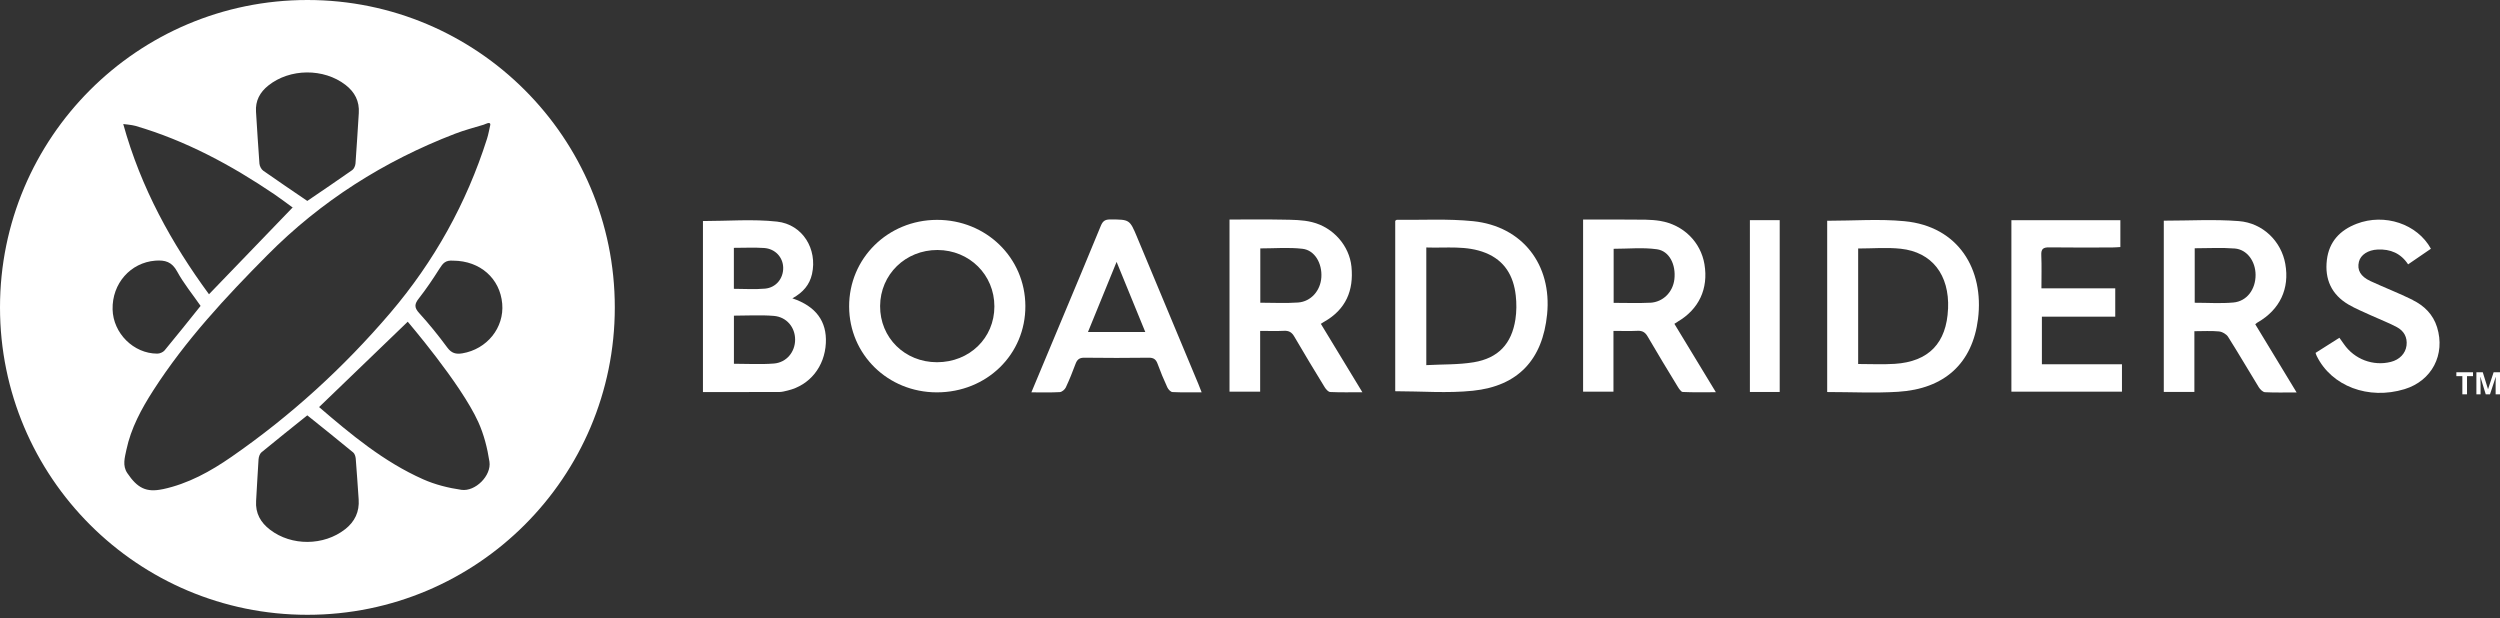
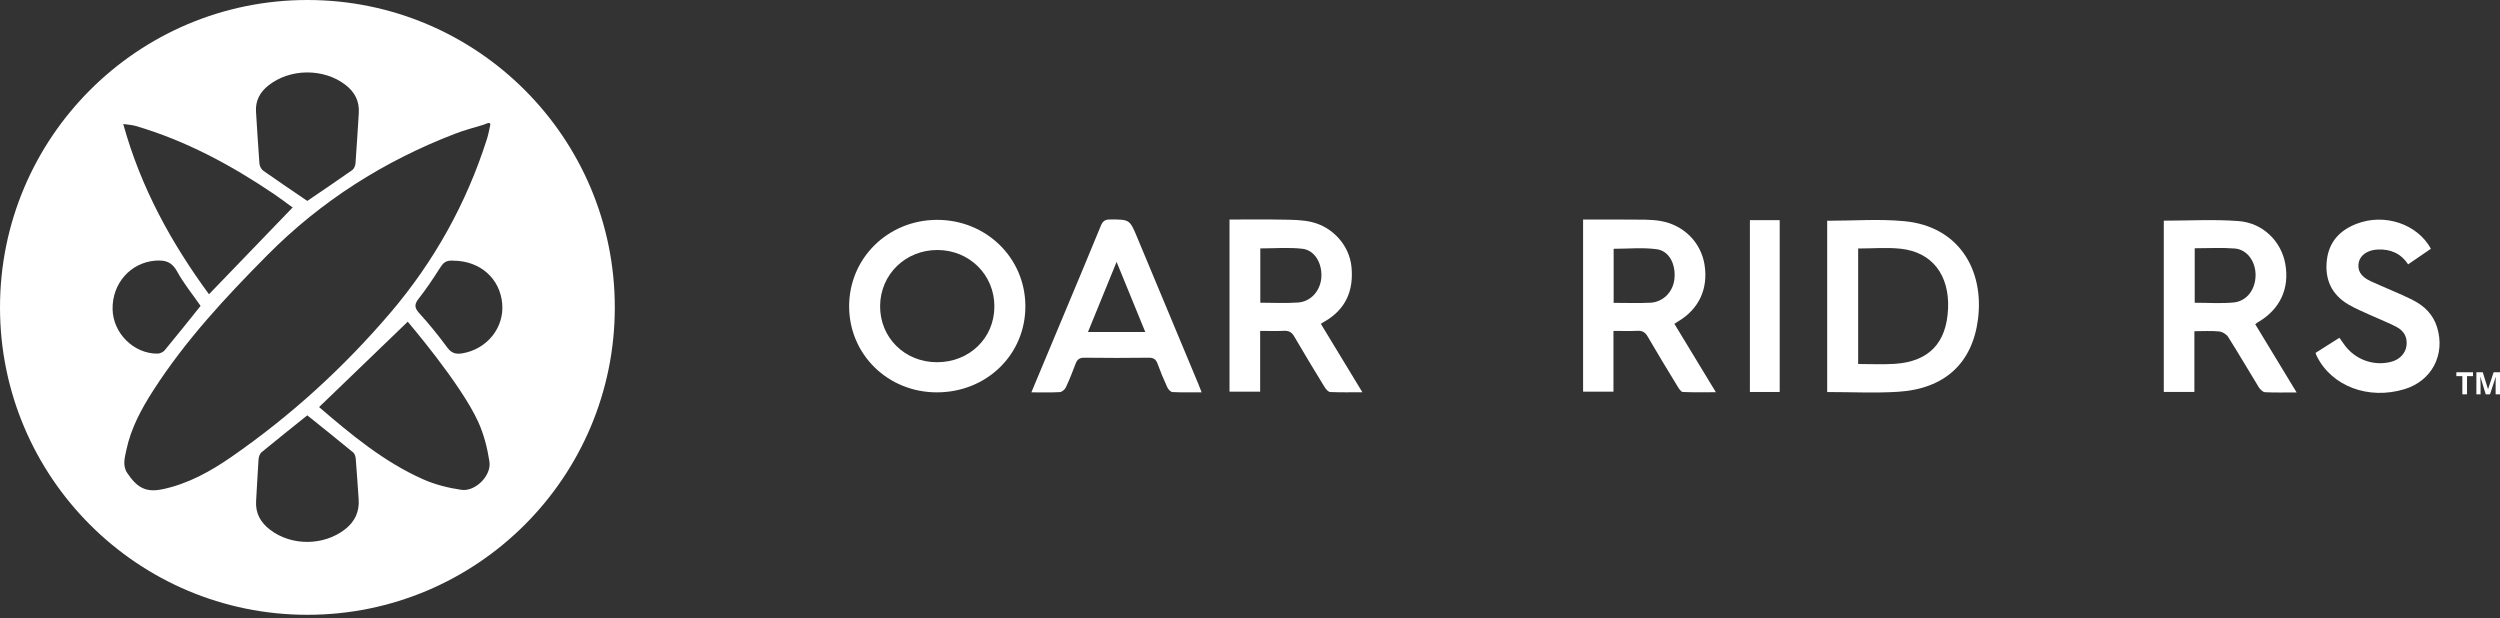
<svg xmlns="http://www.w3.org/2000/svg" width="190" height="47" viewBox="0 0 190 47" fill="none">
  <rect x="0" y="0" width="190" height="47" fill="#333333" stroke="none" />
  <g clip-path="url(#clip0_3109_4679)">
    <path d="M186.683 28.588H187.139V29.968H187.493V28.588H187.949V28.292H186.683V28.588Z" fill="white" />
    <path d="M189.515 28.292L189.094 29.573H189.087L188.691 28.292H188.206V29.968H188.523V29.187C188.523 29.098 188.516 28.92 188.502 28.652H188.513L188.916 29.968H189.24L189.672 28.656H189.682C189.672 28.866 189.668 28.998 189.668 29.045C189.668 29.091 189.668 29.137 189.668 29.173V29.968H190V28.292H189.515Z" fill="white" />
    <path d="M23.363 0C10.461 0 0 10.461 0 23.363C0 36.264 10.461 46.725 23.363 46.725C36.264 46.725 46.725 36.264 46.725 23.363C46.725 10.461 36.267 0 23.363 0ZM20.395 6.499C22.032 5.193 24.6 5.172 26.259 6.452C26.962 6.995 27.329 7.694 27.268 8.603C27.183 9.873 27.115 11.146 27.018 12.42C27.004 12.594 26.908 12.826 26.776 12.922C25.638 13.725 24.486 14.499 23.355 15.27C22.232 14.503 21.108 13.75 20.006 12.973C19.856 12.866 19.735 12.627 19.717 12.437C19.614 11.128 19.546 9.812 19.457 8.5C19.4 7.658 19.753 7.012 20.391 6.502L20.395 6.499ZM10.29 9.566C14.11 10.683 17.567 12.544 20.848 14.763C21.315 15.08 21.765 15.426 22.225 15.758C22.228 15.762 22.235 15.765 22.239 15.769C22.239 15.769 22.243 15.765 22.246 15.762C22.371 15.876 22.314 15.822 22.239 15.769C20.142 17.945 18.048 20.12 15.883 22.364C13.04 18.49 10.715 14.299 9.366 9.427C9.366 9.427 10.037 9.491 10.29 9.566ZM11.803 19.81C12.552 19.753 13.062 19.896 13.461 20.63C13.96 21.547 14.635 22.367 15.245 23.248C14.317 24.401 13.425 25.528 12.509 26.63C12.391 26.772 12.141 26.876 11.956 26.876C10.151 26.876 8.6 25.324 8.557 23.516C8.51 21.544 9.926 19.956 11.803 19.81ZM12.366 37.177C11.118 37.444 10.444 37.098 9.673 35.953C9.292 35.383 9.484 34.773 9.605 34.188C9.955 32.536 10.747 31.078 11.646 29.676C14.092 25.87 17.153 22.581 20.32 19.389C24.397 15.277 29.18 12.245 34.569 10.169C35.283 9.894 36.028 9.698 36.76 9.477C36.884 9.441 37.266 9.209 37.266 9.473C37.177 9.862 37.12 10.212 37.013 10.547C35.454 15.455 32.986 19.881 29.662 23.78C26.116 27.935 22.093 31.605 17.595 34.719C15.997 35.825 14.303 36.767 12.366 37.18V37.177ZM26.227 40.223C24.611 41.489 22.16 41.51 20.527 40.262C19.806 39.713 19.403 39.007 19.464 38.069C19.532 37.016 19.575 35.964 19.649 34.915C19.664 34.73 19.735 34.495 19.863 34.384C21.012 33.435 22.182 32.508 23.355 31.566C24.522 32.504 25.692 33.435 26.844 34.388C26.958 34.484 27.022 34.694 27.036 34.855C27.122 35.886 27.183 36.916 27.258 37.947C27.325 38.892 26.969 39.641 26.23 40.223H26.227ZM35.065 37.227C34.081 37.084 33.075 36.834 32.169 36.431C29.159 35.097 26.658 33.004 24.251 30.938C26.533 28.741 28.763 26.594 30.988 24.45C30.903 24.358 35.015 29.127 36.349 32.073C36.777 33.014 37.041 34.059 37.198 35.087C37.359 36.146 36.125 37.38 35.065 37.227ZM35.129 26.855C34.651 26.933 34.316 26.847 33.999 26.419C33.328 25.51 32.615 24.625 31.855 23.791C31.47 23.37 31.498 23.102 31.834 22.678C32.394 21.964 32.904 21.205 33.389 20.438C33.671 19.995 33.849 19.767 34.441 19.81C36.503 19.821 38.001 21.172 38.168 23.077C38.329 24.91 37.009 26.541 35.133 26.855H35.129Z" fill="white" />
-     <path d="M155.184 24.069H160.759V21.914H155.149C155.149 21.033 155.174 20.209 155.138 19.386C155.12 18.925 155.277 18.797 155.727 18.8C157.321 18.822 158.919 18.811 160.517 18.808C160.731 18.808 160.945 18.786 161.148 18.776V16.735H152.866V29.765H161.269V27.685H155.184V24.069Z" fill="white" />
    <path d="M183.366 22.795C182.317 22.278 181.222 21.857 180.159 21.365C179.396 21.012 179.125 20.52 179.278 19.892C179.407 19.364 179.974 18.997 180.698 18.965C181.671 18.918 182.467 19.253 183.016 20.092C183.623 19.678 184.172 19.3 184.75 18.904C183.708 17.013 181.229 16.193 179.107 17.006C177.841 17.491 177.01 18.362 176.842 19.756C176.667 21.229 177.199 22.389 178.483 23.145C179.036 23.469 179.642 23.712 180.227 23.983C180.869 24.279 181.532 24.525 182.153 24.857C182.692 25.142 182.977 25.627 182.895 26.269C182.816 26.872 182.356 27.339 181.707 27.503C180.359 27.846 178.932 27.304 178.137 26.152C178.026 25.995 177.916 25.838 177.794 25.67C177.156 26.073 176.567 26.448 175.982 26.819C176.029 26.943 176.043 27.004 176.072 27.058C177.202 29.355 180.006 30.41 182.745 29.576C184.821 28.941 185.862 26.954 185.217 24.867C184.914 23.894 184.24 23.234 183.362 22.802L183.366 22.795Z" fill="white" />
    <path d="M132.992 29.79H135.257V16.732H132.992V29.79Z" fill="white" />
-     <path d="M60.225 22.67C61.035 22.224 61.531 21.643 61.713 20.826C62.134 18.939 61.014 17.06 59.056 16.842C57.208 16.639 55.321 16.799 53.424 16.799V29.797C55.382 29.797 57.297 29.8 59.212 29.793C59.43 29.793 59.651 29.733 59.869 29.679C61.545 29.276 62.676 27.864 62.765 26.073C62.847 24.432 62.02 23.277 60.222 22.674L60.225 22.67ZM55.774 18.836C56.58 18.836 57.326 18.797 58.068 18.847C58.92 18.904 59.512 19.557 59.523 20.352C59.533 21.162 58.984 21.857 58.146 21.936C57.372 22.007 56.584 21.95 55.774 21.95V18.836ZM58.82 27.628C57.825 27.707 56.819 27.646 55.778 27.646V23.99C56.812 23.99 57.818 23.926 58.813 24.008C59.79 24.09 60.432 24.882 60.429 25.813C60.429 26.744 59.78 27.55 58.82 27.628Z" fill="white" />
    <path d="M144.73 16.81C142.811 16.628 140.856 16.778 138.866 16.778V29.794C140.696 29.794 142.479 29.886 144.252 29.776C147.78 29.555 149.905 27.621 150.33 24.236C150.797 20.491 148.857 17.199 144.73 16.81ZM148.051 23.462C147.944 26.07 146.585 27.489 143.992 27.653C143.089 27.71 142.18 27.664 141.22 27.664V18.886C142.322 18.886 143.4 18.79 144.455 18.904C146.838 19.161 148.161 20.891 148.054 23.462H148.051Z" fill="white" />
-     <path d="M111.958 16.81C110.039 16.614 108.088 16.728 106.151 16.707C106.119 16.707 106.087 16.75 106.037 16.785V29.733C108.031 29.733 110 29.897 111.933 29.697C115.39 29.34 117.241 27.318 117.58 23.887C117.954 20.12 115.711 17.199 111.962 16.81H111.958ZM115.172 24.268C114.887 26.127 113.87 27.222 112.001 27.532C110.838 27.725 109.64 27.682 108.399 27.75V18.808C109.932 18.865 111.445 18.636 112.9 19.218C114.355 19.803 115.029 20.965 115.197 22.453C115.265 23.052 115.261 23.676 115.172 24.272V24.268Z" fill="white" />
    <path d="M71.204 16.71C67.473 16.721 64.523 19.635 64.534 23.298C64.545 26.944 67.477 29.815 71.197 29.819C74.989 29.822 77.949 26.936 77.928 23.248C77.91 19.585 74.942 16.7 71.204 16.71ZM71.211 27.529C68.761 27.529 66.874 25.663 66.888 23.256C66.903 20.859 68.814 18.993 71.251 19C73.683 19.008 75.577 20.891 75.573 23.291C75.573 25.692 73.68 27.529 71.211 27.529Z" fill="white" />
    <path d="M127.499 24.45C129.118 23.505 129.849 21.943 129.539 20.085C129.257 18.405 127.952 17.085 126.169 16.789C125.459 16.671 124.72 16.696 123.996 16.689C122.769 16.675 121.546 16.686 120.315 16.686V29.768H122.623V25.149C123.287 25.149 123.872 25.171 124.453 25.142C124.824 25.125 125.038 25.256 125.223 25.578C125.965 26.854 126.732 28.117 127.503 29.38C127.602 29.54 127.752 29.783 127.891 29.79C128.701 29.829 129.511 29.808 130.406 29.808C129.311 28.003 128.287 26.316 127.253 24.611C127.374 24.536 127.438 24.49 127.506 24.45H127.499ZM125.423 23.006C124.521 23.052 123.611 23.017 122.637 23.017V18.908C123.743 18.908 124.852 18.794 125.922 18.943C126.875 19.075 127.381 20.113 127.253 21.223C127.142 22.196 126.4 22.956 125.42 23.009L125.423 23.006Z" fill="white" />
    <path d="M171.592 24.497C173.272 23.526 174.021 21.943 173.682 20.052C173.382 18.358 171.995 16.946 170.144 16.803C168.278 16.657 166.395 16.771 164.448 16.771V29.786H166.773V25.171C167.44 25.171 168.046 25.131 168.642 25.189C168.888 25.213 169.206 25.392 169.334 25.599C170.133 26.861 170.886 28.16 171.67 29.433C171.774 29.597 171.977 29.8 172.141 29.808C172.901 29.847 173.661 29.825 174.542 29.825C173.457 28.035 172.426 26.341 171.399 24.643C171.496 24.568 171.538 24.525 171.592 24.493V24.497ZM169.734 22.991C168.778 23.077 167.804 23.009 166.798 23.009V18.868C167.836 18.868 168.842 18.808 169.841 18.886C170.775 18.961 171.417 19.853 171.424 20.883C171.431 21.989 170.764 22.899 169.734 22.991Z" fill="white" />
    <path d="M100.648 24.447C102.282 23.519 102.895 22.078 102.71 20.259C102.549 18.69 101.347 17.285 99.717 16.882C99.004 16.703 98.237 16.707 97.495 16.693C96.147 16.664 94.799 16.685 93.443 16.685V29.768H95.772V25.149C96.428 25.149 97.013 25.171 97.595 25.142C97.966 25.125 98.18 25.26 98.365 25.578C99.118 26.872 99.895 28.153 100.677 29.43C100.773 29.583 100.948 29.786 101.094 29.793C101.871 29.829 102.653 29.811 103.541 29.811C102.46 28.031 101.436 26.344 100.384 24.611C100.509 24.532 100.577 24.486 100.644 24.447H100.648ZM98.654 22.991C97.716 23.059 96.771 23.006 95.783 23.006V18.879C96.874 18.879 97.944 18.786 98.99 18.908C99.92 19.015 100.491 20.013 100.423 21.073C100.359 22.082 99.642 22.92 98.654 22.991Z" fill="white" />
    <path d="M86.424 18.034C85.853 16.671 85.853 16.685 84.366 16.678C83.98 16.678 83.809 16.807 83.663 17.16C82.696 19.521 81.708 21.868 80.724 24.222C79.961 26.048 79.197 27.874 78.384 29.818C79.179 29.818 79.864 29.84 80.546 29.8C80.706 29.79 80.924 29.608 80.999 29.451C81.273 28.866 81.516 28.263 81.74 27.657C81.862 27.332 82.026 27.183 82.4 27.186C84.037 27.207 85.675 27.207 87.312 27.186C87.679 27.183 87.854 27.314 87.975 27.646C88.196 28.253 88.446 28.852 88.717 29.44C88.788 29.594 88.97 29.79 89.109 29.797C89.826 29.833 90.543 29.815 91.324 29.815C91.221 29.551 91.15 29.365 91.075 29.183C89.523 25.467 87.975 21.75 86.424 18.037V18.034ZM82.686 25.231C83.41 23.462 84.105 21.754 84.861 19.903C85.61 21.739 86.309 23.444 87.041 25.231H82.686Z" fill="white" />
  </g>
  <defs>
    <clipPath id="clip0_3109_4679">
      <rect width="190" height="46.725" fill="white" />
    </clipPath>
  </defs>
</svg>